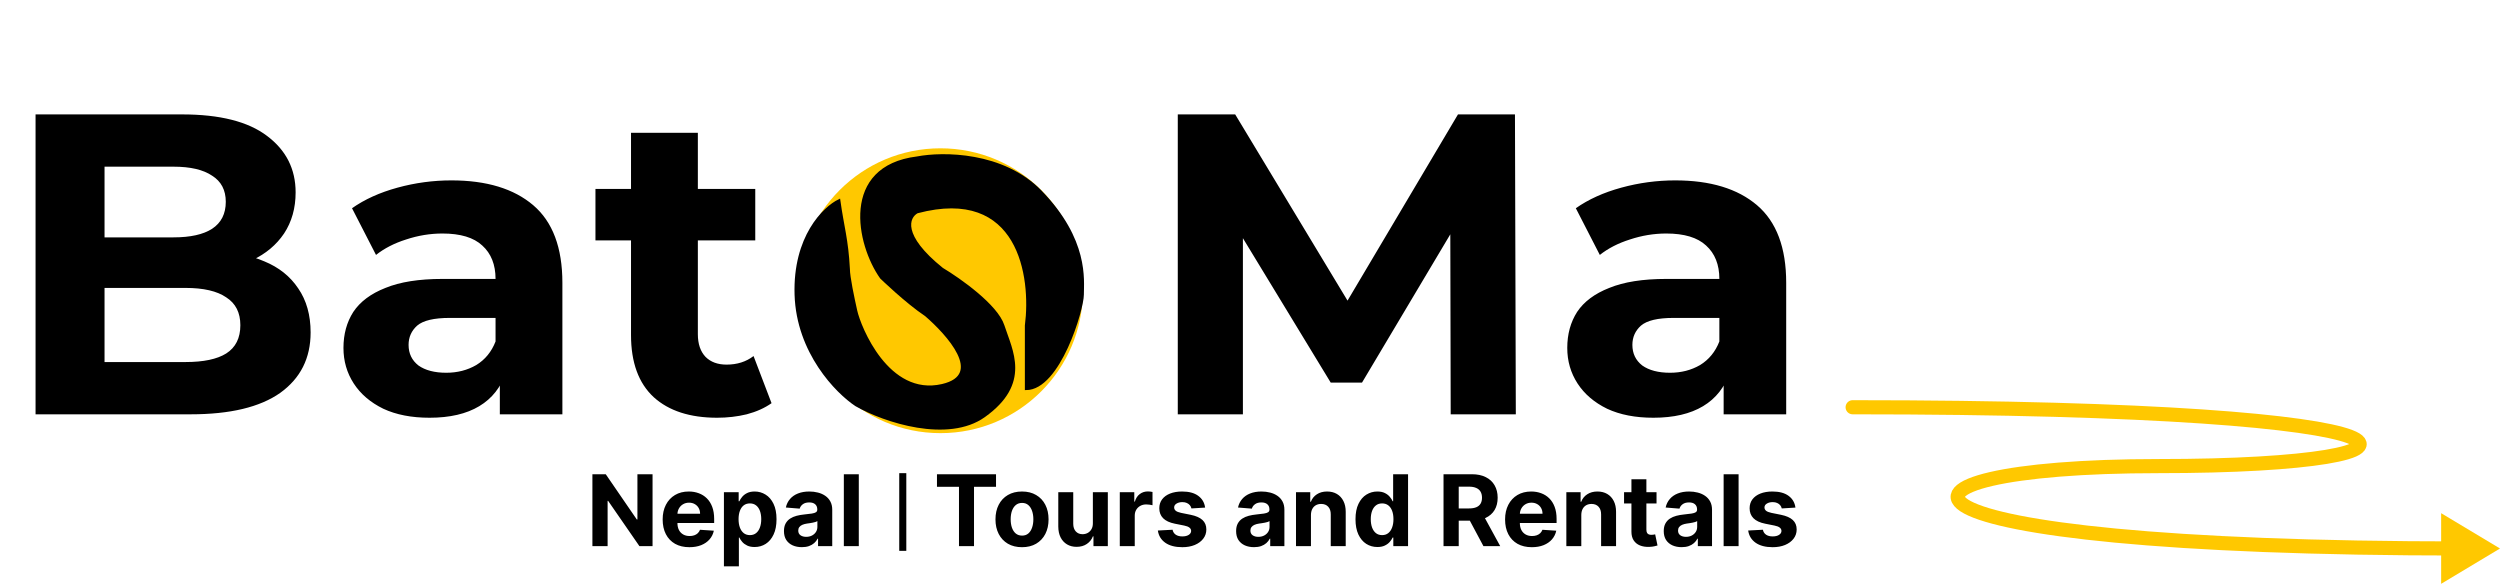
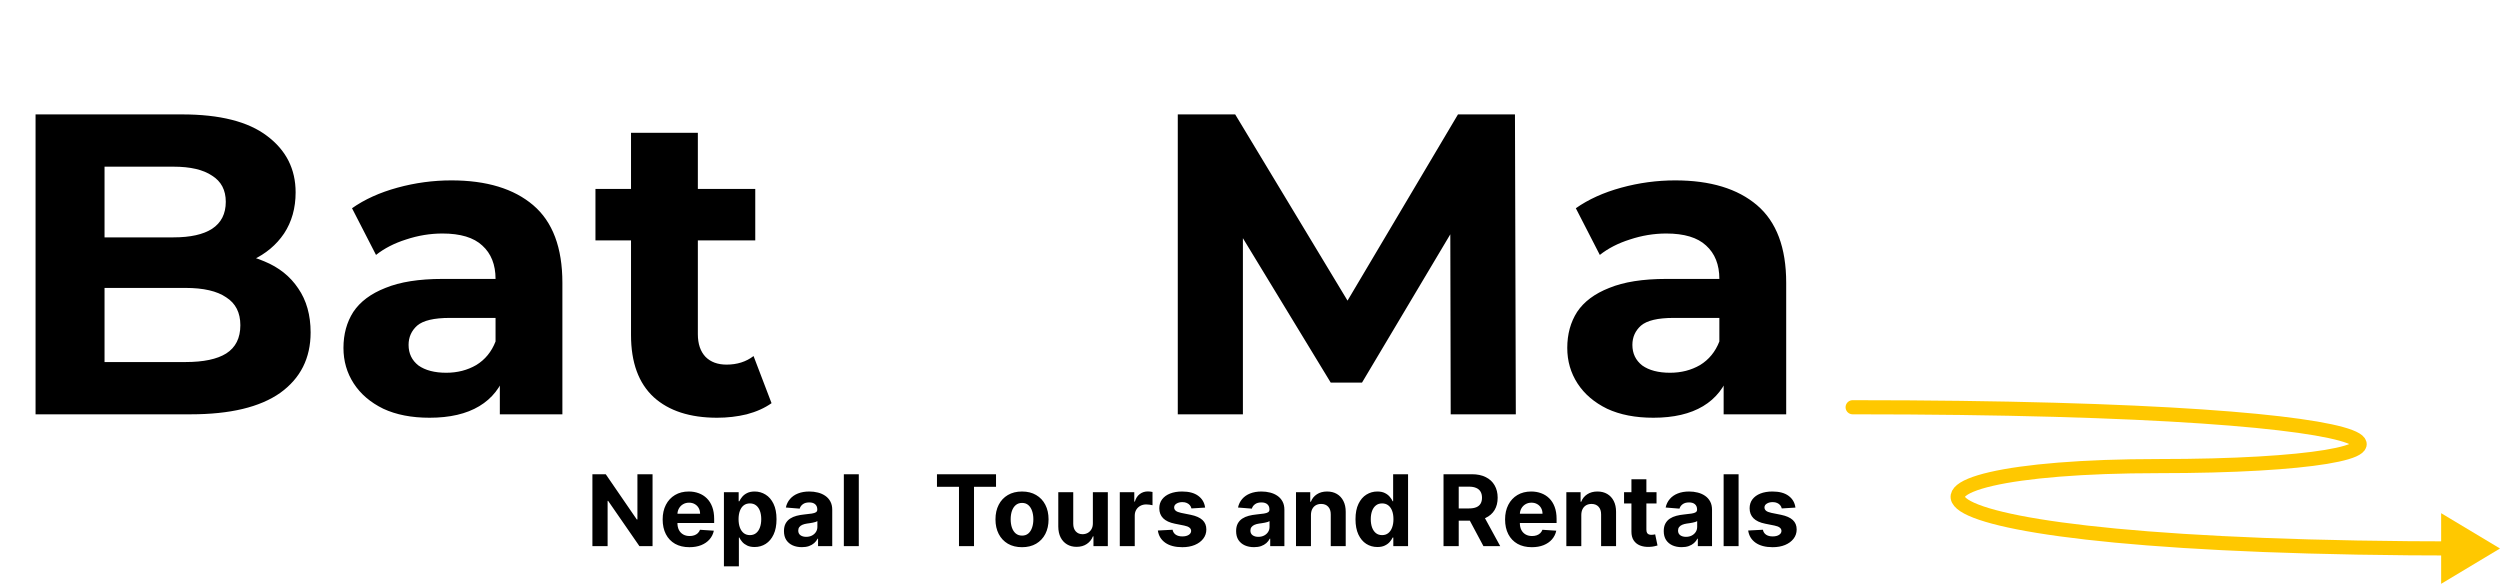
<svg xmlns="http://www.w3.org/2000/svg" width="1062" height="248" viewBox="0 0 1062 248" fill="none">
  <path d="M15.106 176V48.6H77.35C93.366 48.6 105.378 51.633 113.386 57.7C121.515 63.767 125.58 71.775 125.58 81.724C125.58 88.397 123.942 94.221 120.666 99.196C117.39 104.049 112.901 107.811 107.198 110.48C101.495 113.149 94.943 114.484 87.542 114.484L91 107.022C99.008 107.022 106.106 108.357 112.294 111.026C118.482 113.574 123.275 117.396 126.672 122.492C130.191 127.588 131.95 133.837 131.95 141.238C131.95 152.158 127.643 160.712 119.028 166.9C110.413 172.967 97.734 176 80.99 176H15.106ZM44.408 153.796H78.806C86.45 153.796 92.213 152.583 96.096 150.156C100.1 147.608 102.102 143.604 102.102 138.144C102.102 132.805 100.1 128.862 96.096 126.314C92.213 123.645 86.45 122.31 78.806 122.31H42.224V100.834H73.71C80.869 100.834 86.329 99.621 90.09 97.194C93.973 94.646 95.914 90.824 95.914 85.728C95.914 80.753 93.973 77.053 90.09 74.626C86.329 72.078 80.869 70.804 73.71 70.804H44.408V153.796ZM212.33 176V156.89L210.51 152.704V118.488C210.51 112.421 208.629 107.689 204.868 104.292C201.228 100.895 195.586 99.196 187.942 99.196C182.725 99.196 177.568 100.045 172.472 101.744C167.497 103.321 163.251 105.505 159.732 108.296L149.54 88.458C154.879 84.697 161.309 81.785 168.832 79.722C176.355 77.659 183.999 76.628 191.764 76.628C206.688 76.628 218.275 80.147 226.526 87.184C234.777 94.221 238.902 105.202 238.902 120.126V176H212.33ZM182.482 177.456C174.838 177.456 168.286 176.182 162.826 173.634C157.366 170.965 153.18 167.385 150.268 162.896C147.356 158.407 145.9 153.371 145.9 147.79C145.9 141.966 147.295 136.87 150.086 132.502C152.998 128.134 157.548 124.737 163.736 122.31C169.924 119.762 177.993 118.488 187.942 118.488H213.968V135.05H191.036C184.363 135.05 179.752 136.142 177.204 138.326C174.777 140.51 173.564 143.24 173.564 146.516C173.564 150.156 174.959 153.068 177.75 155.252C180.662 157.315 184.605 158.346 189.58 158.346C194.312 158.346 198.559 157.254 202.32 155.07C206.081 152.765 208.811 149.428 210.51 145.06L214.878 158.164C212.815 164.473 209.054 169.266 203.594 172.542C198.134 175.818 191.097 177.456 182.482 177.456ZM304.638 177.456C293.111 177.456 284.133 174.544 277.702 168.72C271.271 162.775 268.056 153.978 268.056 142.33V56.426H296.448V141.966C296.448 146.091 297.54 149.307 299.724 151.612C301.908 153.796 304.881 154.888 308.642 154.888C313.131 154.888 316.953 153.675 320.108 151.248L327.752 171.268C324.84 173.331 321.321 174.908 317.196 176C313.192 176.971 309.006 177.456 304.638 177.456ZM252.95 102.108V80.268H320.836V102.108H252.95ZM500.321 176V48.6H524.709L578.945 138.508H566.023L619.349 48.6H643.555L643.919 176H616.255L616.073 91.006H621.169L578.581 162.532H565.295L521.797 91.006H527.985V176H500.321ZM732.203 176V156.89L730.383 152.704V118.488C730.383 112.421 728.502 107.689 724.741 104.292C721.101 100.895 715.459 99.196 707.815 99.196C702.598 99.196 697.441 100.045 692.345 101.744C687.37 103.321 683.124 105.505 679.605 108.296L669.413 88.458C674.752 84.697 681.182 81.785 688.705 79.722C696.228 77.659 703.872 76.628 711.637 76.628C726.561 76.628 738.148 80.147 746.399 87.184C754.65 94.221 758.775 105.202 758.775 120.126V176H732.203ZM702.355 177.456C694.711 177.456 688.159 176.182 682.699 173.634C677.239 170.965 673.053 167.385 670.141 162.896C667.229 158.407 665.773 153.371 665.773 147.79C665.773 141.966 667.168 136.87 669.959 132.502C672.871 128.134 677.421 124.737 683.609 122.31C689.797 119.762 697.866 118.488 707.815 118.488H733.841V135.05H710.909C704.236 135.05 699.625 136.142 697.077 138.326C694.65 140.51 693.437 143.24 693.437 146.516C693.437 150.156 694.832 153.068 697.623 155.252C700.535 157.315 704.478 158.346 709.453 158.346C714.185 158.346 718.432 157.254 722.193 155.07C725.954 152.765 728.684 149.428 730.383 145.06L734.751 158.164C732.688 164.473 728.927 169.266 723.467 172.542C718.007 175.818 710.97 177.456 702.355 177.456Z" fill="black" />
  <path d="M277.204 201.455V232H271.626L258.337 212.775H258.113V232H251.655V201.455H257.322L270.507 220.665H270.776V201.455H277.204ZM292.861 232.447C290.504 232.447 288.476 231.97 286.775 231.016C285.085 230.051 283.782 228.689 282.868 226.929C281.953 225.159 281.496 223.066 281.496 220.65C281.496 218.293 281.953 216.225 282.868 214.445C283.782 212.665 285.07 211.278 286.731 210.284C288.401 209.29 290.36 208.793 292.607 208.793C294.118 208.793 295.525 209.036 296.828 209.523C298.14 210.001 299.284 210.722 300.258 211.686C301.243 212.651 302.008 213.864 302.555 215.325C303.102 216.777 303.376 218.477 303.376 220.426V222.171H284.031V218.234H297.395C297.395 217.319 297.196 216.509 296.798 215.803C296.4 215.097 295.849 214.545 295.143 214.147C294.447 213.739 293.636 213.536 292.711 213.536C291.747 213.536 290.892 213.759 290.146 214.207C289.41 214.644 288.834 215.236 288.416 215.982C287.998 216.717 287.785 217.538 287.775 218.442V222.186C287.775 223.32 287.983 224.299 288.401 225.124C288.829 225.95 289.43 226.586 290.206 227.033C290.981 227.481 291.901 227.705 292.965 227.705C293.671 227.705 294.317 227.605 294.904 227.406C295.491 227.207 295.993 226.909 296.41 226.511C296.828 226.114 297.146 225.626 297.365 225.05L303.241 225.438C302.943 226.849 302.331 228.082 301.407 229.136C300.492 230.18 299.309 230.996 297.857 231.582C296.415 232.159 294.75 232.447 292.861 232.447ZM307.522 240.591V209.091H313.786V212.939H314.069C314.348 212.322 314.751 211.696 315.278 211.06C315.814 210.413 316.51 209.876 317.366 209.449C318.231 209.011 319.305 208.793 320.587 208.793C322.258 208.793 323.799 209.23 325.211 210.105C326.623 210.97 327.751 212.278 328.596 214.028C329.442 215.768 329.864 217.95 329.864 220.575C329.864 223.131 329.452 225.288 328.626 227.048C327.811 228.798 326.697 230.126 325.285 231.031C323.883 231.925 322.312 232.373 320.572 232.373C319.339 232.373 318.29 232.169 317.425 231.761C316.57 231.354 315.869 230.842 315.322 230.225C314.775 229.599 314.358 228.967 314.069 228.331H313.876V240.591H307.522ZM313.741 220.545C313.741 221.908 313.93 223.096 314.308 224.11C314.686 225.124 315.233 225.915 315.949 226.482C316.665 227.038 317.535 227.317 318.559 227.317C319.593 227.317 320.468 227.033 321.184 226.467C321.9 225.89 322.442 225.094 322.809 224.08C323.187 223.056 323.376 221.878 323.376 220.545C323.376 219.223 323.192 218.06 322.824 217.055C322.456 216.051 321.915 215.266 321.199 214.699C320.483 214.132 319.603 213.849 318.559 213.849C317.525 213.849 316.65 214.122 315.934 214.669C315.228 215.216 314.686 215.991 314.308 216.996C313.93 218 313.741 219.183 313.741 220.545ZM340.633 232.433C339.171 232.433 337.868 232.179 336.725 231.672C335.581 231.155 334.677 230.394 334.01 229.39C333.354 228.376 333.026 227.113 333.026 225.602C333.026 224.329 333.26 223.26 333.727 222.395C334.194 221.53 334.831 220.834 335.636 220.307C336.442 219.78 337.356 219.382 338.381 219.114C339.415 218.845 340.498 218.656 341.632 218.547C342.964 218.408 344.038 218.278 344.854 218.159C345.669 218.03 346.26 217.841 346.628 217.592C346.996 217.344 347.18 216.976 347.18 216.489V216.399C347.18 215.455 346.882 214.724 346.285 214.207C345.699 213.69 344.863 213.431 343.78 213.431C342.636 213.431 341.726 213.685 341.05 214.192C340.374 214.689 339.927 215.315 339.708 216.071L333.831 215.594C334.13 214.202 334.716 212.999 335.591 211.984C336.466 210.96 337.595 210.175 338.977 209.628C340.369 209.071 341.98 208.793 343.809 208.793C345.082 208.793 346.3 208.942 347.464 209.24C348.637 209.538 349.676 210.001 350.581 210.627C351.496 211.254 352.216 212.059 352.743 213.043C353.27 214.018 353.534 215.186 353.534 216.548V232H347.508V228.823H347.329C346.961 229.539 346.469 230.17 345.853 230.717C345.236 231.254 344.496 231.677 343.631 231.985C342.765 232.283 341.766 232.433 340.633 232.433ZM342.452 228.048C343.387 228.048 344.212 227.864 344.928 227.496C345.644 227.118 346.206 226.611 346.613 225.974C347.021 225.338 347.225 224.617 347.225 223.812V221.381C347.026 221.51 346.753 221.629 346.405 221.739C346.067 221.838 345.684 221.933 345.256 222.022C344.829 222.102 344.401 222.176 343.974 222.246C343.546 222.305 343.158 222.36 342.81 222.41C342.064 222.519 341.413 222.693 340.856 222.932C340.3 223.17 339.867 223.494 339.559 223.901C339.251 224.299 339.096 224.796 339.096 225.393C339.096 226.258 339.41 226.919 340.036 227.376C340.672 227.824 341.478 228.048 342.452 228.048ZM364.817 201.455V232H358.463V201.455H364.817ZM398.025 206.779V201.455H423.111V206.779H413.76V232H407.376V206.779H398.025ZM434.152 232.447C431.835 232.447 429.832 231.955 428.141 230.971C426.461 229.977 425.163 228.594 424.249 226.825C423.334 225.045 422.876 222.982 422.876 220.635C422.876 218.268 423.334 216.2 424.249 214.43C425.163 212.651 426.461 211.268 428.141 210.284C429.832 209.29 431.835 208.793 434.152 208.793C436.469 208.793 438.467 209.29 440.148 210.284C441.838 211.268 443.141 212.651 444.055 214.43C444.97 216.2 445.428 218.268 445.428 220.635C445.428 222.982 444.97 225.045 444.055 226.825C443.141 228.594 441.838 229.977 440.148 230.971C438.467 231.955 436.469 232.447 434.152 232.447ZM434.182 227.526C435.236 227.526 436.116 227.227 436.822 226.631C437.528 226.024 438.06 225.199 438.418 224.155C438.786 223.111 438.969 221.923 438.969 220.59C438.969 219.258 438.786 218.07 438.418 217.026C438.06 215.982 437.528 215.156 436.822 214.55C436.116 213.943 435.236 213.64 434.182 213.64C433.118 213.64 432.223 213.943 431.497 214.55C430.781 215.156 430.239 215.982 429.871 217.026C429.513 218.07 429.335 219.258 429.335 220.59C429.335 221.923 429.513 223.111 429.871 224.155C430.239 225.199 430.781 226.024 431.497 226.631C432.223 227.227 433.118 227.526 434.182 227.526ZM464.25 222.246V209.091H470.604V232H464.504V227.839H464.265C463.748 229.181 462.888 230.26 461.685 231.075C460.491 231.891 459.035 232.298 457.315 232.298C455.783 232.298 454.436 231.95 453.273 231.254C452.109 230.558 451.2 229.569 450.543 228.286C449.897 227.004 449.569 225.467 449.559 223.678V209.091H455.913V222.544C455.923 223.896 456.286 224.965 457.001 225.751C457.717 226.536 458.677 226.929 459.88 226.929C460.646 226.929 461.362 226.755 462.028 226.407C462.694 226.049 463.231 225.522 463.638 224.826C464.056 224.13 464.26 223.27 464.25 222.246ZM475.686 232V209.091H481.846V213.088H482.084C482.502 211.666 483.203 210.592 484.187 209.866C485.172 209.131 486.305 208.763 487.588 208.763C487.906 208.763 488.249 208.783 488.617 208.822C488.985 208.862 489.308 208.917 489.586 208.987V214.624C489.288 214.535 488.876 214.455 488.349 214.386C487.822 214.316 487.339 214.281 486.902 214.281C485.967 214.281 485.132 214.485 484.396 214.893C483.67 215.29 483.094 215.847 482.666 216.563C482.248 217.279 482.04 218.104 482.04 219.039V232H475.686ZM511.933 215.624L506.116 215.982C506.016 215.484 505.803 215.037 505.474 214.639C505.146 214.232 504.714 213.908 504.177 213.67C503.65 213.421 503.018 213.297 502.283 213.297C501.298 213.297 500.468 213.506 499.792 213.923C499.116 214.331 498.778 214.878 498.778 215.564C498.778 216.111 498.996 216.573 499.434 216.951C499.871 217.329 500.622 217.632 501.686 217.861L505.832 218.696C508.06 219.153 509.72 219.889 510.814 220.903C511.908 221.918 512.455 223.25 512.455 224.901C512.455 226.402 512.012 227.719 511.127 228.853C510.252 229.987 509.049 230.871 507.518 231.508C505.996 232.134 504.241 232.447 502.253 232.447C499.22 232.447 496.804 231.816 495.004 230.553C493.214 229.281 492.165 227.55 491.857 225.363L498.107 225.035C498.295 225.96 498.753 226.665 499.479 227.153C500.205 227.63 501.134 227.869 502.268 227.869C503.381 227.869 504.276 227.655 504.952 227.227C505.638 226.79 505.987 226.228 505.996 225.542C505.987 224.965 505.743 224.493 505.266 224.125C504.788 223.747 504.053 223.459 503.058 223.26L499.091 222.469C496.854 222.022 495.188 221.246 494.094 220.143C493.011 219.039 492.469 217.632 492.469 215.922C492.469 214.45 492.866 213.183 493.662 212.119C494.467 211.055 495.596 210.234 497.048 209.658C498.509 209.081 500.219 208.793 502.178 208.793C505.072 208.793 507.349 209.404 509.009 210.627C510.68 211.85 511.654 213.516 511.933 215.624ZM532.709 232.433C531.247 232.433 529.945 232.179 528.801 231.672C527.658 231.155 526.753 230.394 526.087 229.39C525.43 228.376 525.102 227.113 525.102 225.602C525.102 224.329 525.336 223.26 525.803 222.395C526.271 221.53 526.907 220.834 527.712 220.307C528.518 219.78 529.433 219.382 530.457 219.114C531.491 218.845 532.575 218.656 533.708 218.547C535.04 218.408 536.114 218.278 536.93 218.159C537.745 218.03 538.337 217.841 538.705 217.592C539.072 217.344 539.256 216.976 539.256 216.489V216.399C539.256 215.455 538.958 214.724 538.362 214.207C537.775 213.69 536.94 213.431 535.856 213.431C534.712 213.431 533.803 213.685 533.126 214.192C532.45 214.689 532.003 215.315 531.784 216.071L525.908 215.594C526.206 214.202 526.793 212.999 527.668 211.984C528.543 210.96 529.671 210.175 531.053 209.628C532.445 209.071 534.056 208.793 535.886 208.793C537.158 208.793 538.376 208.942 539.54 209.24C540.713 209.538 541.752 210.001 542.657 210.627C543.572 211.254 544.293 212.059 544.82 213.043C545.347 214.018 545.61 215.186 545.61 216.548V232H539.585V228.823H539.406C539.038 229.539 538.545 230.17 537.929 230.717C537.312 231.254 536.572 231.677 535.707 231.985C534.842 232.283 533.842 232.433 532.709 232.433ZM534.528 228.048C535.463 228.048 536.288 227.864 537.004 227.496C537.72 227.118 538.282 226.611 538.69 225.974C539.097 225.338 539.301 224.617 539.301 223.812V221.381C539.102 221.51 538.829 221.629 538.481 221.739C538.143 221.838 537.76 221.933 537.332 222.022C536.905 222.102 536.477 222.176 536.05 222.246C535.622 222.305 535.234 222.36 534.886 222.41C534.141 222.519 533.489 222.693 532.933 222.932C532.376 223.17 531.943 223.494 531.635 223.901C531.327 224.299 531.173 224.796 531.173 225.393C531.173 226.258 531.486 226.919 532.112 227.376C532.749 227.824 533.554 228.048 534.528 228.048ZM556.893 218.756V232H550.539V209.091H556.595V213.133H556.863C557.37 211.8 558.221 210.746 559.414 209.971C560.607 209.185 562.054 208.793 563.754 208.793C565.345 208.793 566.732 209.141 567.915 209.837C569.098 210.533 570.018 211.527 570.674 212.82C571.331 214.102 571.659 215.634 571.659 217.413V232H565.305V218.547C565.315 217.145 564.957 216.051 564.231 215.266C563.505 214.47 562.506 214.072 561.233 214.072C560.378 214.072 559.623 214.256 558.966 214.624C558.32 214.992 557.813 215.529 557.445 216.235C557.087 216.931 556.903 217.771 556.893 218.756ZM585.108 232.373C583.368 232.373 581.792 231.925 580.38 231.031C578.978 230.126 577.865 228.798 577.039 227.048C576.224 225.288 575.816 223.131 575.816 220.575C575.816 217.95 576.239 215.768 577.084 214.028C577.929 212.278 579.053 210.97 580.455 210.105C581.867 209.23 583.413 208.793 585.093 208.793C586.376 208.793 587.445 209.011 588.3 209.449C589.165 209.876 589.861 210.413 590.388 211.06C590.925 211.696 591.333 212.322 591.611 212.939H591.805V201.455H598.144V232H591.879V228.331H591.611C591.313 228.967 590.89 229.599 590.343 230.225C589.806 230.842 589.105 231.354 588.24 231.761C587.385 232.169 586.341 232.373 585.108 232.373ZM587.122 227.317C588.146 227.317 589.011 227.038 589.717 226.482C590.433 225.915 590.98 225.124 591.357 224.11C591.745 223.096 591.939 221.908 591.939 220.545C591.939 219.183 591.75 218 591.372 216.996C590.994 215.991 590.448 215.216 589.732 214.669C589.016 214.122 588.146 213.849 587.122 213.849C586.078 213.849 585.198 214.132 584.482 214.699C583.766 215.266 583.224 216.051 582.856 217.055C582.488 218.06 582.304 219.223 582.304 220.545C582.304 221.878 582.488 223.056 582.856 224.08C583.234 225.094 583.776 225.89 584.482 226.467C585.198 227.033 586.078 227.317 587.122 227.317ZM613.208 232V201.455H625.259C627.566 201.455 629.534 201.867 631.165 202.692C632.806 203.508 634.053 204.666 634.909 206.168C635.774 207.659 636.206 209.414 636.206 211.433C636.206 213.461 635.769 215.206 634.894 216.668C634.019 218.119 632.751 219.233 631.09 220.009C629.44 220.784 627.441 221.172 625.095 221.172H617.026V215.982H624.051C625.284 215.982 626.308 215.812 627.123 215.474C627.938 215.136 628.545 214.629 628.943 213.953C629.35 213.277 629.554 212.437 629.554 211.433C629.554 210.418 629.35 209.563 628.943 208.867C628.545 208.171 627.933 207.644 627.108 207.286C626.293 206.918 625.264 206.734 624.021 206.734H619.666V232H613.208ZM629.703 218.099L637.295 232H630.166L622.738 218.099H629.703ZM650.722 232.447C648.365 232.447 646.337 231.97 644.637 231.016C642.946 230.051 641.644 228.689 640.729 226.929C639.814 225.159 639.357 223.066 639.357 220.65C639.357 218.293 639.814 216.225 640.729 214.445C641.644 212.665 642.931 211.278 644.592 210.284C646.262 209.29 648.221 208.793 650.468 208.793C651.98 208.793 653.387 209.036 654.689 209.523C656.002 210.001 657.145 210.722 658.12 211.686C659.104 212.651 659.87 213.864 660.417 215.325C660.963 216.777 661.237 218.477 661.237 220.426V222.171H641.892V218.234H655.256C655.256 217.319 655.057 216.509 654.659 215.803C654.262 215.097 653.71 214.545 653.004 214.147C652.308 213.739 651.498 213.536 650.573 213.536C649.608 213.536 648.753 213.759 648.007 214.207C647.272 214.644 646.695 215.236 646.277 215.982C645.86 216.717 645.646 217.538 645.636 218.442V222.186C645.636 223.32 645.845 224.299 646.262 225.124C646.69 225.95 647.292 226.586 648.067 227.033C648.843 227.481 649.762 227.705 650.826 227.705C651.532 227.705 652.179 227.605 652.765 227.406C653.352 227.207 653.854 226.909 654.272 226.511C654.689 226.114 655.007 225.626 655.226 225.05L661.103 225.438C660.804 226.849 660.193 228.082 659.268 229.136C658.353 230.18 657.17 230.996 655.718 231.582C654.277 232.159 652.611 232.447 650.722 232.447ZM671.737 218.756V232H665.383V209.091H671.439V213.133H671.707C672.214 211.8 673.064 210.746 674.257 209.971C675.451 209.185 676.897 208.793 678.598 208.793C680.189 208.793 681.576 209.141 682.759 209.837C683.942 210.533 684.862 211.527 685.518 212.82C686.174 214.102 686.502 215.634 686.502 217.413V232H680.149V218.547C680.159 217.145 679.801 216.051 679.075 215.266C678.349 214.47 677.35 214.072 676.077 214.072C675.222 214.072 674.466 214.256 673.81 214.624C673.164 214.992 672.657 215.529 672.289 216.235C671.931 216.931 671.747 217.771 671.737 218.756ZM703.695 209.091V213.864H689.899V209.091H703.695ZM693.031 203.602H699.385V224.96C699.385 225.547 699.475 226.004 699.654 226.332C699.833 226.651 700.081 226.874 700.399 227.004C700.727 227.133 701.105 227.197 701.533 227.197C701.831 227.197 702.129 227.173 702.428 227.123C702.726 227.063 702.955 227.018 703.114 226.989L704.113 231.717C703.795 231.816 703.347 231.93 702.771 232.06C702.194 232.199 701.493 232.283 700.668 232.313C699.137 232.373 697.794 232.169 696.641 231.702C695.497 231.234 694.607 230.509 693.971 229.524C693.335 228.54 693.021 227.297 693.031 225.795V203.602ZM714.367 232.433C712.905 232.433 711.603 232.179 710.459 231.672C709.316 231.155 708.411 230.394 707.745 229.39C707.089 228.376 706.76 227.113 706.76 225.602C706.76 224.329 706.994 223.26 707.461 222.395C707.929 221.53 708.565 220.834 709.371 220.307C710.176 219.78 711.091 219.382 712.115 219.114C713.149 218.845 714.233 218.656 715.366 218.547C716.699 218.408 717.773 218.278 718.588 218.159C719.403 218.03 719.995 217.841 720.363 217.592C720.731 217.344 720.915 216.976 720.915 216.489V216.399C720.915 215.455 720.616 214.724 720.02 214.207C719.433 213.69 718.598 213.431 717.514 213.431C716.371 213.431 715.461 213.685 714.785 214.192C714.108 214.689 713.661 215.315 713.442 216.071L707.566 215.594C707.864 214.202 708.451 212.999 709.326 211.984C710.201 210.96 711.329 210.175 712.711 209.628C714.104 209.071 715.714 208.793 717.544 208.793C718.817 208.793 720.035 208.942 721.198 209.24C722.371 209.538 723.41 210.001 724.315 210.627C725.23 211.254 725.951 212.059 726.478 213.043C727.005 214.018 727.268 215.186 727.268 216.548V232H721.243V228.823H721.064C720.696 229.539 720.204 230.17 719.587 230.717C718.971 231.254 718.23 231.677 717.365 231.985C716.5 232.283 715.501 232.433 714.367 232.433ZM716.187 228.048C717.121 228.048 717.947 227.864 718.662 227.496C719.378 227.118 719.94 226.611 720.348 225.974C720.756 225.338 720.959 224.617 720.959 223.812V221.381C720.76 221.51 720.487 221.629 720.139 221.739C719.801 221.838 719.418 221.933 718.991 222.022C718.563 222.102 718.135 222.176 717.708 222.246C717.28 222.305 716.893 222.36 716.545 222.41C715.799 222.519 715.148 222.693 714.591 222.932C714.034 223.17 713.601 223.494 713.293 223.901C712.985 224.299 712.831 224.796 712.831 225.393C712.831 226.258 713.144 226.919 713.77 227.376C714.407 227.824 715.212 228.048 716.187 228.048ZM738.551 201.455V232H732.198V201.455H738.551ZM762.702 215.624L756.885 215.982C756.786 215.484 756.572 215.037 756.244 214.639C755.916 214.232 755.483 213.908 754.946 213.67C754.419 213.421 753.788 213.297 753.052 213.297C752.068 213.297 751.238 213.506 750.561 213.923C749.885 214.331 749.547 214.878 749.547 215.564C749.547 216.111 749.766 216.573 750.203 216.951C750.641 217.329 751.392 217.632 752.456 217.861L756.602 218.696C758.829 219.153 760.49 219.889 761.583 220.903C762.677 221.918 763.224 223.25 763.224 224.901C763.224 226.402 762.782 227.719 761.897 228.853C761.022 229.987 759.819 230.871 758.287 231.508C756.766 232.134 755.011 232.447 753.022 232.447C749.99 232.447 747.574 231.816 745.774 230.553C743.984 229.281 742.935 227.55 742.627 225.363L748.876 225.035C749.065 225.96 749.522 226.665 750.248 227.153C750.974 227.63 751.904 227.869 753.037 227.869C754.151 227.869 755.046 227.655 755.722 227.227C756.408 226.79 756.756 226.228 756.766 225.542C756.756 224.965 756.512 224.493 756.035 224.125C755.558 223.747 754.822 223.459 753.828 223.26L749.86 222.469C747.623 222.022 745.958 221.246 744.864 220.143C743.78 219.039 743.238 217.632 743.238 215.922C743.238 214.45 743.636 213.183 744.431 212.119C745.237 211.055 746.365 210.234 747.817 209.658C749.279 209.081 750.989 208.793 752.948 208.793C755.841 208.793 758.118 209.404 759.779 210.627C761.449 211.85 762.424 213.516 762.702 215.624Z" fill="black" />
  <path d="M787 173C1047 173 1047 198 917 198C787 198 787 233 1047 233" stroke="#FFC800" stroke-width="6" stroke-linecap="round" stroke-linejoin="round" />
-   <path d="M1037 218L1062 233L1037 248V218Z" fill="#FFC800" />
-   <line x1="383.5" y1="201" x2="383.5" y2="234" stroke="black" stroke-width="3" />
-   <circle cx="399.5" cy="123.5" r="60.5" fill="#FFC800" />
-   <path d="M435.863 138.309V165.222C449.928 165.222 459.93 131.424 459.93 125.165C459.93 118.906 462.117 102.007 442.114 81.353C426.111 64.83 400.439 64.871 389.604 66.958C357.348 70.963 364.255 103.866 374.289 117.967C374.289 117.967 384.889 128.26 393.323 133.909C402.355 141.713 418.734 159.382 400.231 163.638C377.102 168.958 365.193 138.897 363.662 132.031C362.463 126.656 360.536 117.654 360.536 114.212C359.879 101.676 358.059 96.474 356.473 85.108C350.013 88.238 337.282 100.63 338.032 125.165C338.782 149.7 355.431 166.682 363.662 172.107C375.851 179.096 402.7 187.735 418.047 176.801C437.696 162.802 429.611 148.949 426.173 138.309C423.423 129.797 407.732 118.698 400.231 114.212C382.478 99.942 385.749 92.202 389.604 90.115C433.112 78.599 438.571 117.446 435.863 138.309Z" fill="black" stroke="black" />
+   <path d="M1037 218L1062 233L1037 248V218" fill="#FFC800" />
</svg>